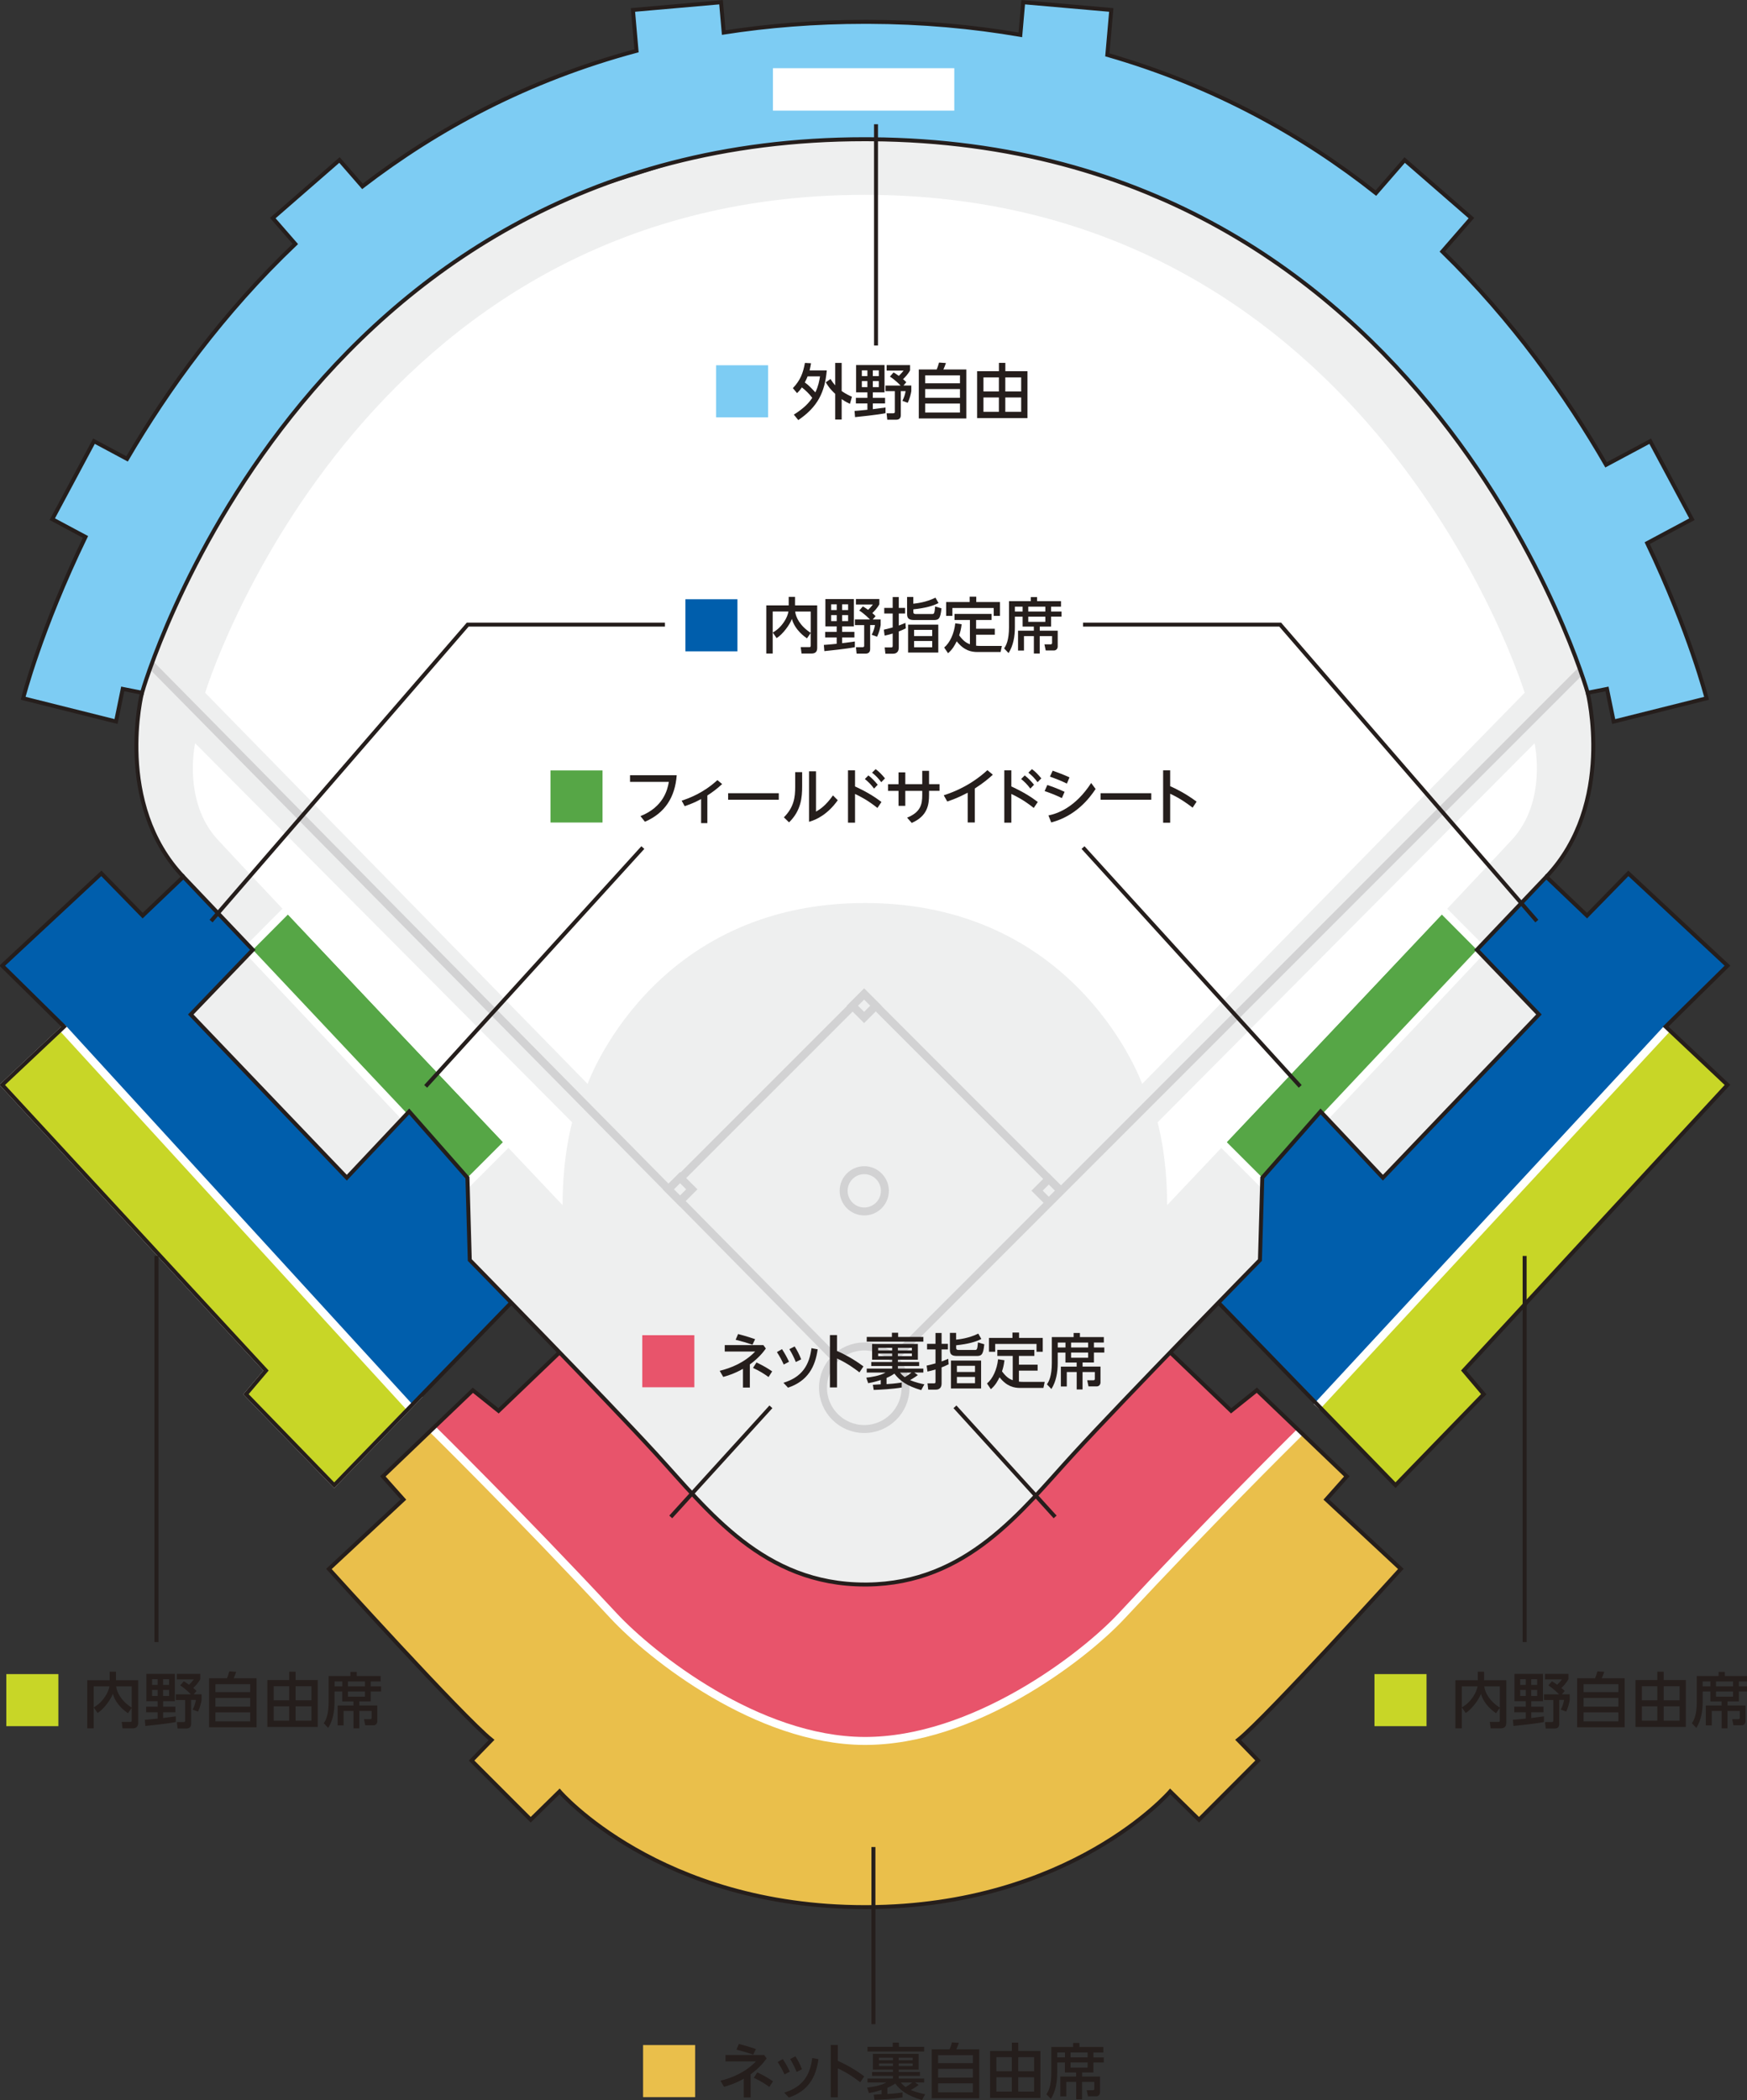
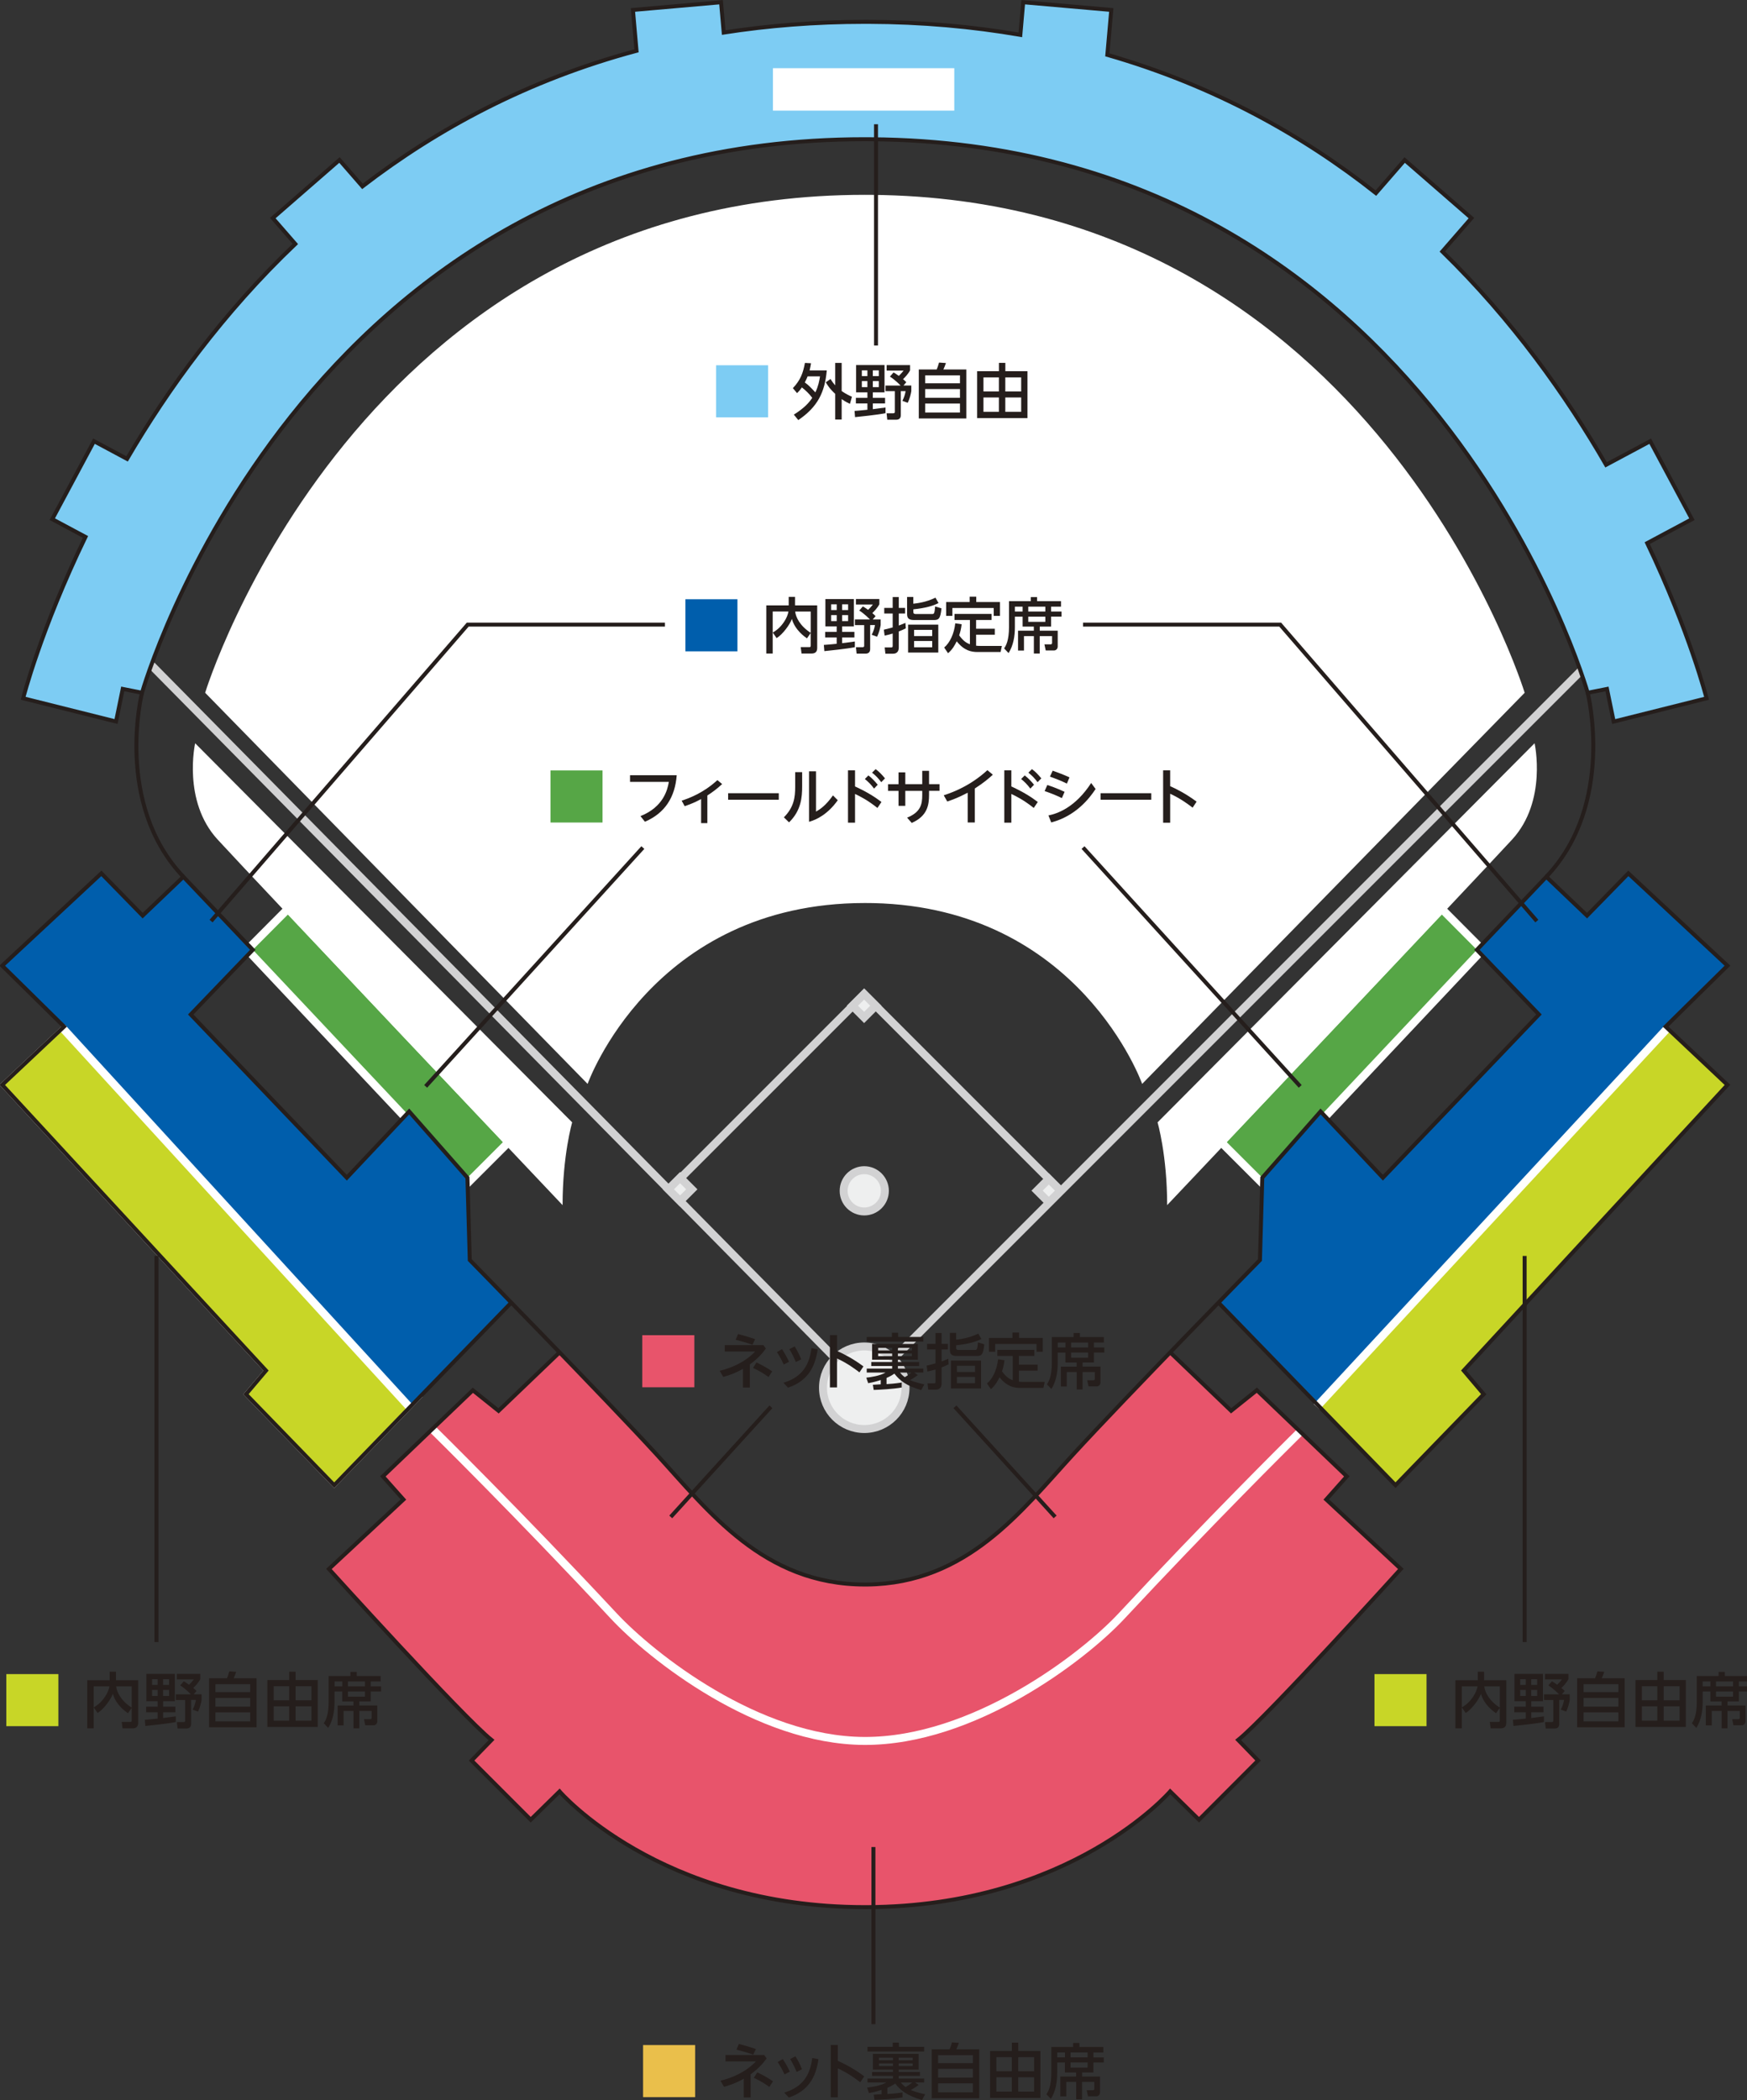
<svg xmlns="http://www.w3.org/2000/svg" version="1.1" id="レイヤー_4" x="0px" y="0px" viewBox="0 0 439 527.51" style="enable-background:new 0 0 439 527.51;" xml:space="preserve">
  <rect x="0" y="0" width="439" height="527.51" fill="#333333" stroke="none" />
  <style type="text/css">
	.st0{fill:#EEEFEF;}
	.st1{fill:#FFFFFF;}
	.st2{fill:none;stroke:#D2D2D3;stroke-width:2;stroke-miterlimit:10;}
	.st3{fill:#EEEFEF;stroke:#D2D2D3;stroke-width:2;stroke-miterlimit:10;}
	.st4{fill:#56A646;}
	.st5{fill:#7DCCF3;}
	.st6{fill:#BBDDF6;}
	.st7{fill:#005EAC;}
	.st8{fill:none;stroke:#C50018;stroke-miterlimit:10;}
	.st9{fill:#FFFFFF;stroke:#EEEFEF;stroke-miterlimit:10;}
	.st10{fill:#E8546B;}
	.st11{fill:#C8D627;}
	.st12{fill:#EABF4B;}
	.st13{fill:none;stroke:#FFFFFF;stroke-width:2;stroke-miterlimit:10;}
	.st14{fill:none;stroke:#251E1C;stroke-miterlimit:10;}
	.st15{fill:#251E1C;}
</style>
-   <polygon class="st0" points="398.97,174.02 395.51,164.02 389.67,150.29 377.43,127.42 364.36,108.21 351.8,93.18 341.49,82.78   334.02,76.16 327.82,71.18 320.04,65.53 309.55,58.89 300.37,53.89 289.65,48.94 278.64,44.75 265.25,40.77 254.31,38.24   245.39,36.89 230.91,34.98 217.33,34.98 207.37,35.21 193.12,36.39 173.29,39.83 146.96,48.13 129.7,56.3 110.67,68.32 98.48,77.99   86.83,88.99 77.76,98.93 67.19,112.4 56.25,129.04 49.4,141.33 42.9,154.91 38.76,165.03 36.99,169.94 35.02,177.47 34.27,185.09   34.58,193.53 36.4,203.06 38.62,209.09 43.65,217.42 63.53,238.59 47.93,254.83 87.15,295.82 102.81,279.19 117.45,295.82   118.05,316.51 148.13,347.51 153.88,353.52 162.88,363.06 169.23,370.05 180.09,381.49 191.75,390.68 197.82,393.91 204.84,396.41   215.19,397.98 219.43,397.98 225.34,397.38 234.56,394.87 242.46,390.95 253.94,382.08 264.16,371.46 275.04,359.58 316.61,316.51   317.2,295.82 331.84,279.19 347.51,295.82 386.72,254.83 371.12,238.59 389.36,219.38 392.01,216.08 395.3,210.64 398.4,202.53   399.6,197.13 400.25,188.56 400.25,183.32 " />
  <path class="st1" d="M219.46,226.85c51.88,1.18,67.55,45.42,67.55,45.42l96.12-98.25c0,0-37.9-123.93-164.04-125.07l-1.75-0.01  c-127.55,0-165.79,125.08-165.79,125.08l96.11,98.25c0,0,16.09-45.44,69.68-45.44L219.46,226.85z" />
  <g>
    <polyline class="st2" points="38.01,167.05 217.18,348.59 397.68,168.09  " />
    <polyline class="st2" points="167.8,299.13 217.18,249.76 266.55,299.13  " />
    <g>
      <path class="st3" d="M227.55,348.59c0,5.73-4.64,10.37-10.37,10.37c-5.73,0-10.37-4.64-10.37-10.37c0-5.73,4.64-10.37,10.37-10.37    C222.91,338.22,227.55,342.86,227.55,348.59z" />
      <path class="st3" d="M222.36,299.13c0,2.86-2.32,5.18-5.18,5.18c-2.86,0-5.18-2.32-5.18-5.18c0-2.87,2.32-5.19,5.18-5.19    C220.04,293.95,222.36,296.27,222.36,299.13z" />
      <rect x="215.1" y="250.62" transform="matrix(0.707 -0.707 0.707 0.707 -115.072 227.517)" class="st3" width="4.17" height="4.17" />
      <rect x="168.84" y="296.75" transform="matrix(0.707 -0.707 0.707 0.707 -161.224 208.317)" class="st3" width="4.17" height="4.17" />
      <rect x="261.52" y="297.05" transform="matrix(0.707 -0.707 0.707 0.707 -134.304 273.96)" class="st3" width="4.17" height="4.17" />
    </g>
  </g>
  <g>
    <path class="st4" d="M62.14,238.57l10.23-10.28l0.71,0.75c15.85,16.81,38.13,40.37,54.03,57.17l0.67,0.71l-10.36,10.35   L62.14,238.57z" />
    <path class="st1" d="M72.35,229.72c16.08,17.06,39.08,41.37,54.04,57.17l-8.94,8.93l-53.92-57.24L72.35,229.72 M72.39,226.85   l-1.46,1.46l-8.82,8.86l-1.37,1.37l1.33,1.41L116,297.2l1.41,1.5l1.46-1.46l8.94-8.93l1.38-1.38l-1.34-1.41   c-15.93-16.84-38.24-40.42-54.03-57.17L72.39,226.85L72.39,226.85z" />
  </g>
  <g>
    <path class="st4" d="M306.87,286.91l0.67-0.71c15.96-16.86,38.29-40.47,54.03-57.17l0.71-0.75l10.23,10.28l-55.29,58.69   L306.87,286.91z" />
    <path class="st1" d="M362.3,229.72l8.82,8.86l-53.92,57.24l-8.94-8.93C323.22,271.1,346.22,246.78,362.3,229.72 M362.26,226.85   l-1.42,1.5c-15.79,16.75-38.1,40.34-54.03,57.17l-1.34,1.41l1.38,1.38l8.94,8.93l1.46,1.46l1.41-1.5l53.92-57.24l1.33-1.41   l-1.37-1.37l-8.82-8.86L362.26,226.85L362.26,226.85z" />
  </g>
  <path class="st5" d="M413.93,136.43l11.23-6.01l-10.48-19.59l-11.09,5.93c-10.01-17.34-23.45-36.3-41.15-53.58l7.31-8.4L352.98,40.2  l-7.23,8.31c-18.54-14.65-40.84-27.05-67.49-34.73l0.99-11.28l-22.13-1.94l-0.72,8.2c-11.97-2.07-24.7-3.23-38.26-3.27l-0.81,0  c-12.51,0-24.31,0.96-35.47,2.69l-0.67-7.62L159.05,2.5l0.9,10.26c-27.2,7.29-49.93,19.51-68.87,34.06l-5.77-6.63L68.55,54.78  l5.66,6.5c-18.17,17.3-31.99,36.42-42.28,53.99l-8.31-4.45l-10.48,19.59l8.34,4.46c-11.31,23.39-15.66,40.53-15.66,40.53l23.34,5.84  l1.68-8.19l4.85,0.96c0,0,39.44-139.04,181.65-139.04l1.56,0.01C359.82,36,398.97,174.02,398.97,174.02l4.85-0.96l1.68,8.19  l23.34-5.84C428.84,175.41,424.69,159.03,413.93,136.43z" />
  <path class="st6" d="M117.45,295.82l-14.64-16.64l-15.67,16.64l-39.22-41l15.6-16.24l-17.45-18.35L35.85,230l-10.38-10.62  L0.56,242.57l15.54,15.31L0.56,272.51l66.28,71.76l-5.03,5.94l22.17,22.86l44.5-45.88c-6.13-6.3-10.43-10.69-10.43-10.69  L117.45,295.82z" />
  <path class="st7" d="M418.55,257.89l15.54-15.31l-24.91-23.19L398.8,230l-10.23-9.76l-17.45,18.35l15.6,16.24l-39.21,41  l-15.67-16.64l-14.64,16.64l-0.59,20.68c0,0-4.3,4.39-10.43,10.69l44.5,45.88l22.17-22.86l-5.03-5.94l66.28-71.76L418.55,257.89z" />
  <path class="st1" d="M293.29,302.72c0-12.57-2.41-20.79-2.41-20.79l94.74-95.23c0,0,3.25,14.5-5.63,24.17  C371.11,220.54,293.29,302.72,293.29,302.72z" />
  <path class="st1" d="M141.37,302.72c0-12.57,2.41-20.79,2.41-20.79L49.04,186.7c0,0-3.25,14.5,5.63,24.17  C63.54,220.54,141.37,302.72,141.37,302.72z" />
  <path class="st8" d="M35.68,174.02" />
  <path class="st8" d="M398.97,174.02" />
  <polygon class="st9" points="83.98,373.08 105.52,350.87 16.1,257.89 0.56,272.51 66.84,344.28 61.81,350.22 " />
  <path class="st10" d="M338.44,370.86l-22.61-21.64l-6.46,5.17l-15.23-14.6l-19.1,19.79l-10.88,11.88l-10.21,10.62l-11.48,8.87  l-7.91,3.92l-9.22,2.51l-5.91,0.6h-4.24l-10.35-1.57l-7.02-2.5l-6.07-3.23l-11.67-9.19l-10.85-11.44l-6.35-6.99l-9-9.54l-5.75-6.01  l-7.55-7.78l-15.29,14.66l-6.46-5.17l-22.61,21.64l5.17,5.81l-18.73,17.44c0,0,33.62,37.15,40.87,42.96l-5.02,5.17l14.86,14.86  l7.25-7.11c0,0,25.03,29.07,76.72,29.07h0.51c51.34-0.19,76.21-29.07,76.21-29.07l7.25,7.11l14.86-14.86l-5.02-5.17  c7.25-5.81,40.88-42.96,40.88-42.96l-18.74-17.44L338.44,370.86z" />
  <path class="st7" d="M117.45,295.82l-14.64-16.64l-15.67,16.64l-39.22-41l15.6-16.24l-17.45-18.35L35.85,230l-10.38-10.62  L0.56,242.57l15.54,15.31L0.56,272.51l66.28,71.76l-5.03,5.94l22.17,22.86l44.5-45.88c-6.13-6.3-10.43-10.69-10.43-10.69  L117.45,295.82z" />
  <polygon class="st11" points="83.98,373.08 103.32,353.14 16.1,257.89 0.56,272.51 66.84,344.28 61.81,350.22 " />
  <polygon class="st11" points="350.67,373.08 331.34,353.14 418.55,257.89 434.1,272.51 367.82,344.28 372.84,350.22 " />
-   <path class="st12" d="M352.01,394.12l-18.74-17.44l5.17-5.81l-11.72-11.22c-3.82,3.77-23.13,22.94-44.91,46.3  c-9.61,10.31-37.22,31.48-64.64,31.37c-26.85-0.11-53.52-21.28-62.93-31.37c-24.34-26.1-45.61-46.98-45.61-46.98l0,0l-12.44,11.9  l5.17,5.81l-18.73,17.44c0,0,33.62,37.15,40.87,42.96l-5.02,5.17l14.86,14.86l7.25-7.11c0,0,25.03,29.07,76.72,29.07h0.51  c51.34-0.19,76.21-29.07,76.21-29.07l7.25,7.11l14.86-14.86l-5.02-5.17C318.39,431.26,352.01,394.12,352.01,394.12z" />
  <line class="st13" x1="102.84" y1="353.38" x2="15.62" y2="258.12" />
  <line class="st13" x1="330.86" y1="353.38" x2="418.99" y2="258.3" />
  <path class="st13" d="M326.73,359.64c-3.82,3.77-23.13,22.94-44.91,46.3c-9.61,10.31-37.22,31.48-64.64,31.37  c-26.85-0.11-53.52-21.28-62.93-31.37c-24.34-26.1-45.61-46.98-45.61-46.98" />
  <path class="st14" d="M294.05,339.7l15.32,14.68l6.46-5.17l22.61,21.64l-5.17,5.81l18.74,17.44c0,0-33.62,37.15-40.88,42.96  l5.02,5.17L301.3,457.1l-7.25-7.11c0,0-24.87,28.88-76.21,29.07h-0.51c-51.69,0-76.72-29.07-76.72-29.07l-7.25,7.11l-14.86-14.86  l5.02-5.17c-7.25-5.81-40.87-42.96-40.87-42.96l18.73-17.44l-5.17-5.81l22.61-21.64l6.46,5.17l15.32-14.68" />
  <path class="st14" d="M128.48,327.2l-44.5,45.88l-22.17-22.86l5.03-5.94L0.56,272.51l15.54-14.63L0.56,242.57l24.91-23.19L35.85,230  l10.23-9.76l17.45,18.35l-15.6,16.24l39.22,41l15.67-16.64l14.64,16.64l0.59,20.68c0,0,33.87,34.57,46.94,48.83  c13.07,14.26,26.84,32.68,52.34,32.68l0.54,0c25.15-0.26,38.82-18.52,51.8-32.68c13.07-14.26,46.94-48.83,46.94-48.83l0.59-20.68  l14.64-16.64l15.67,16.64l39.21-41l-15.6-16.24l17.45-18.35L398.8,230l10.38-10.62l24.91,23.19l-15.54,15.31l15.54,14.63  l-66.28,71.76l5.03,5.94l-22.17,22.86l-44.5-45.88" />
  <path class="st14" d="M35.68,174.02c0,0-7.05,27.87,10.4,46.22" />
  <path class="st14" d="M398.97,174.02c0,0,7.04,27.87-10.4,46.22" />
  <path class="st14" d="M413.93,136.43l11.23-6.01l-10.48-19.59l-11.09,5.93c-10.01-17.34-23.45-36.3-41.15-53.58l7.31-8.4  L352.98,40.2l-7.23,8.31c-18.54-14.65-40.84-27.05-67.49-34.73l0.99-11.28l-22.13-1.94l-0.72,8.2c-11.97-2.07-24.7-3.23-38.26-3.27  l-0.81,0c-12.51,0-24.31,0.96-35.47,2.69l-0.67-7.62L159.05,2.5l0.9,10.26c-27.2,7.29-49.93,19.51-68.87,34.06l-5.77-6.63  L68.55,54.78l5.66,6.5c-18.17,17.3-31.99,36.42-42.28,53.99l-8.31-4.45l-10.48,19.59l8.34,4.46  c-11.31,23.39-15.66,40.53-15.66,40.53l23.34,5.84l1.68-8.19l4.85,0.96c0,0,39.44-139.04,181.65-139.04l1.56,0.01  C359.82,36,398.97,174.02,398.97,174.02l4.85-0.96l1.68,8.19l23.34-5.84C428.84,175.41,424.69,159.03,413.93,136.43z" />
  <rect x="194.23" y="17.13" class="st1" width="45.57" height="10.66" />
  <g>
    <path class="st7" d="M185.31,150.53v13.08h-13.08v-13.08H185.31z" />
    <path class="st15" d="M194.19,158.9c0.7-0.44,1.79-1.11,2.85-2.72c0.59-0.88,0.96-1.81,1.09-2.58h-3.96v10.56h-1.61v-12.09h5.63   v-2.14h1.59v2.14h5.57v10.74c0,1.18-0.83,1.35-1.4,1.35h-2.53l-0.21-1.61h2.12c0.18,0,0.39,0,0.39-0.32v-3.23l-0.94,1.35   c-0.53-0.36-3.02-2.08-3.79-4.88c-0.47,1.35-2.26,3.85-3.84,4.82L194.19,158.9z M203.73,153.61h-3.91c0.14,1.44,1.2,3.61,3.91,5.36   V153.61z" />
    <path class="st15" d="M207.02,162c0.55-0.03,1.14-0.08,3.23-0.29v-1.59h-2.9v-1.4h2.9v-1.38h-2.84v-6.86h7.15v6.86h-2.94v1.38h3.08   v1.4h-3.08v1.44c0.35-0.05,3.06-0.41,3.19-0.42v1.43c-2,0.42-6.9,0.91-7.66,0.99L207.02,162z M208.86,151.8v1.44h1.4v-1.44H208.86z    M208.86,154.5v1.52h1.4v-1.52H208.86z M211.62,151.8v1.44h1.5v-1.44H211.62z M211.62,154.5v1.52h1.5v-1.52H211.62z M216.82,152.33   c0.29,0.15,0.41,0.21,1.32,0.86c0.73-0.71,1.03-1.11,1.2-1.34h-4.26v-1.38h5.89v1.32c-0.53,1.02-1.44,1.9-1.77,2.21   c0.49,0.42,0.62,0.56,0.82,0.77l-0.71,0.83h1.99v1.41c-0.12,0.76-0.42,1.96-0.9,2.93l-1.35-0.49c0.41-0.79,0.67-1.56,0.82-2.44   h-1.21v6.04c0,0.86-0.53,1.14-1.17,1.14h-2.23l-0.17-1.62h1.61c0.15,0,0.46,0,0.46-0.32v-5.23h-2.34v-1.41h3.79   c-0.15-0.17-1.5-1.53-2.69-2.24L216.82,152.33z" />
    <path class="st15" d="M227.62,157.84c-0.68,0.33-1.06,0.5-1.77,0.77v4.02c0,1.58-1.17,1.58-1.52,1.58h-1.84l-0.18-1.58h1.55   c0.29,0,0.46-0.02,0.46-0.35v-3.14c-0.97,0.29-1.35,0.38-2.02,0.52l-0.21-1.49c0.67-0.15,1.03-0.23,2.23-0.56v-3.5h-2.12v-1.41   h2.12v-2.73h1.53v2.73h1.59v1.41h-1.59v3.02c0.76-0.29,1.11-0.42,1.67-0.67L227.62,157.84z M235.84,151.48   c-1.41,0.73-3.32,1.27-6.33,1.58v0.65c0,0.49,0.3,0.53,0.7,0.53h3.96c0.52,0,0.67,0,0.82-1.9l1.59,0.47   c-0.27,2.76-0.76,2.94-1.99,2.94h-4.84c-1.33,0-1.81-0.39-1.81-1.52v-4.28h1.56v1.7c0.77-0.08,3.16-0.33,5.57-1.52L235.84,151.48z    M235.78,163.92h-7.59v-7.02h7.59V163.92z M234.25,158.22h-4.55v1.55h4.55V158.22z M234.25,161.01h-4.55v1.58h4.55V161.01z" />
    <path class="st15" d="M243.71,155.73h-3.85v-1.52h9.3v1.52h-3.88v2.2h4.7v1.5h-4.7v2.76c0.44,0.06,0.74,0.06,1.02,0.06h5.46   l-0.32,1.53h-5.81c-1.58,0-3.38-0.36-5.22-2.69c-0.46,0.93-1.05,2.05-2.18,2.99l-0.97-1.43c1.44-1.18,2.53-3.55,2.78-6.08   l1.61,0.24c-0.15,1.27-0.36,1.99-0.62,2.79c0.99,1.34,1.76,1.9,2.7,2.23V155.73z M245.32,149.88v1.35h5.95v3.47h-1.56v-1.97h-10.39   v1.97h-1.56v-3.47h5.9v-1.35H245.32z" />
    <path class="st15" d="M264.35,159.78h-3.08v4.38h-1.47v-4.38h-2.49v3.63h-1.49v-4.98h3.97v-1.03h-2.82v-2.5h-1.94v2.61   c0,2.35-0.39,4.63-1.59,6.54l-1.12-1.18c0.49-0.68,1.23-2.05,1.23-5.36V151h5.48v-1.02h1.58V151h6.01v1.38h-2.49v1.24h2.61v1.27   h-2.61v2.5h-2.85v1.03h4.51v3.97c0,0.61-0.44,1-0.92,1h-2.09l-0.33-1.53h1.56c0.18,0,0.36-0.09,0.36-0.33V159.78z M255.03,152.38   v1.24h1.94v-1.24H255.03z M258.39,152.38v1.24h4.29v-1.24H258.39z M258.39,154.9v1.3h4.29v-1.3H258.39z" />
  </g>
  <g>
    <path class="st4" d="M151.41,193.53v13.08h-13.08v-13.08H151.41z" />
    <path class="st15" d="M170.05,194.73c-0.41,5.46-2.91,9.51-7.99,11.68l-1.12-1.41c5.76-2.28,6.81-6.63,7.13-8.6h-9.75v-1.67H170.05   z" />
    <path class="st15" d="M177.76,206.76h-1.58v-6.04c-1.79,0.99-3.41,1.53-4.13,1.78l-0.76-1.38c1.91-0.62,5.48-1.94,8.98-5.16   l1.2,0.99c-1.38,1.27-2.47,2.06-3.72,2.87V206.76z" />
    <path class="st15" d="M195.7,199.25v1.64h-12.73v-1.64H195.7z" />
    <path class="st15" d="M201.57,193.97v3.56c0,2.65-0.21,6.04-3.29,9.04l-1.3-1.26c2.53-2.55,2.84-5.02,2.84-7.65v-3.7H201.57z    M205.05,193.75v10.12c1-0.56,2.47-1.52,4.26-4.07l1.21,1.21c-2.49,3.5-5.31,4.9-7.22,5.42v-12.68H205.05z" />
    <path class="st15" d="M220.49,202.95c-2.56-2.02-4.26-2.85-5.63-3.52v7.22h-1.77V193.5h1.77v4.05c3.17,1.46,5.05,2.7,6.64,3.9   L220.49,202.95z M218.22,194.78c0.86,0.65,1.62,1.46,2.34,2.34l-0.92,0.97c-0.74-0.99-1.35-1.62-2.31-2.41L218.22,194.78z    M220.04,193.2c0.88,0.65,1.5,1.3,2.35,2.32l-0.94,0.96c-0.82-1.08-1.29-1.55-2.31-2.4L220.04,193.2z" />
    <path class="st15" d="M225.79,194.02h1.7v2.96h4.26v-3.35h1.71v3.35h2.64v1.67h-2.64v0.99c0,2.53-0.39,5.34-4.35,7.07l-1.17-1.32   c3.4-1.37,3.81-3.34,3.81-5.67v-1.06h-4.26v3.76h-1.7v-3.76h-2.64v-1.67h2.64V194.02z" />
    <path class="st15" d="M244.94,206.6h-1.77v-7.48c-2.38,1.27-4.14,1.88-5.14,2.21l-0.88-1.56c6.1-1.96,9.59-5.07,10.97-6.31   l1.37,1.14c-1.17,1.06-2.31,2.03-4.54,3.47V206.6z" />
    <path class="st15" d="M259.77,202.95c-2.56-2.02-4.26-2.85-5.63-3.52v7.22h-1.77V193.5h1.77v4.05c3.17,1.46,5.05,2.7,6.64,3.9   L259.77,202.95z M257.5,194.78c0.86,0.65,1.62,1.46,2.34,2.34l-0.93,0.97c-0.74-0.99-1.35-1.62-2.31-2.41L257.5,194.78z    M259.32,193.2c0.88,0.65,1.5,1.3,2.35,2.32l-0.94,0.96c-0.82-1.08-1.29-1.55-2.31-2.4L259.32,193.2z" />
    <path class="st15" d="M266.84,200.47c-1.9-0.91-3.4-1.44-4.34-1.76l0.68-1.52c0.71,0.23,2.25,0.74,4.34,1.71L266.84,200.47z    M275.31,198.19c-1.56,2.38-5.02,6.81-11.15,8.4l-0.7-1.76c2.26-0.44,6.77-2.02,10.74-8.15L275.31,198.19z M268.1,196.83   c-1.53-0.73-2.56-1.14-4.26-1.74l0.68-1.5c1.64,0.58,2.67,0.97,4.23,1.68L268.1,196.83z" />
    <path class="st15" d="M289.3,199.25v1.64h-12.73v-1.64H289.3z" />
    <path class="st15" d="M299.69,202.88c-1.08-0.83-2.93-2.23-5.64-3.5v7.28h-1.77V193.5h1.77v3.99c1.34,0.58,3.87,1.81,6.64,3.88   L299.69,202.88z" />
  </g>
  <g>
    <path class="st10" d="M174.48,335.39v13.08H161.4v-13.08H174.48z" />
    <path class="st15" d="M188.43,348.54h-1.73v-4.7c-2.2,1.26-4.16,1.81-4.96,2.03l-0.89-1.53c2.72-0.67,6.19-2,8.92-4.85h-7.65v-1.61   h9.71l0.62,0.86c-0.77,1.08-1.99,2.53-4.02,3.99V348.54z M189.09,337.78c-1.56-0.53-2.49-0.8-4.23-1.24l0.61-1.44   c0.7,0.18,2.41,0.64,4.28,1.29L189.09,337.78z M193.13,345.9c-1.06-0.76-2.21-1.52-3.91-2.29l0.88-1.37   c1.76,0.83,2.81,1.47,3.94,2.24L193.13,345.9z" />
    <path class="st15" d="M196.51,338.89c0.83,1.27,1.3,2.2,1.76,3.17l-1.33,0.7c-0.5-1.11-0.96-1.96-1.71-3.13L196.51,338.89z    M205.47,338.94c-0.61,4.34-2.43,7.95-7.45,9.63l-1.15-1.23c4.76-1.44,6.51-4.52,7.04-8.69L205.47,338.94z M199.68,338.21   c0.64,1,1.14,1.96,1.65,3.25l-1.35,0.67c-0.5-1.23-0.9-2.03-1.62-3.23L199.68,338.21z" />
    <path class="st15" d="M215.97,344.73c-1.08-0.83-2.93-2.23-5.64-3.5v7.28h-1.78v-13.15h1.78v3.99c1.33,0.58,3.87,1.81,6.64,3.88   L215.97,344.73z" />
    <path class="st15" d="M221.32,347.73v-1.08c-1.62,0.52-2.55,0.68-3.16,0.79l-0.47-1.38c1.15-0.14,3.34-0.42,4.84-1.29h-4.73v-0.99   h6.39v-0.65h-5.25v-1h5.25v-0.58h-5.04v-3.96h11.5v3.96h-5.02v0.58h5.34v1h-5.34v0.65h6.4v0.99h-2.29l0.91,0.64   c-0.89,0.68-1.84,1.18-1.97,1.26c1.4,0.61,3.05,0.96,3.6,1.06l-0.79,1.46c-3.69-1.09-5.34-2.34-6.74-4.14   c-0.47,0.32-0.85,0.58-1.97,1.08v1.55c1.02-0.06,1.84-0.11,3.81-0.39v1.24c-2.08,0.38-5.69,0.58-7.04,0.61l-0.21-1.29   L221.32,347.73z M217.8,335.83h6.33v-1.05h1.56v1.05h6.34v1.18H217.8V335.83z M220.67,339.21h3.52v-0.64h-3.52V339.21z    M220.67,340.65h3.52V340h-3.52V340.65z M225.63,339.21h3.52v-0.64h-3.52V339.21z M225.63,340.65h3.52V340h-3.52V340.65z    M226.16,344.78c0.27,0.33,0.58,0.71,1.21,1.15c0.53-0.3,1.27-0.8,1.68-1.15H226.16z" />
    <path class="st15" d="M238.38,342.7c-0.68,0.33-1.06,0.5-1.77,0.77v4.02c0,1.58-1.17,1.58-1.52,1.58h-1.84l-0.18-1.58h1.55   c0.29,0,0.46-0.01,0.46-0.35V344c-0.97,0.29-1.35,0.38-2.02,0.52l-0.21-1.49c0.67-0.15,1.03-0.23,2.23-0.56v-3.5h-2.12v-1.41h2.12   v-2.73h1.53v2.73h1.59v1.41h-1.59v3.02c0.76-0.29,1.11-0.42,1.67-0.67L238.38,342.7z M246.6,336.34c-1.41,0.73-3.32,1.27-6.33,1.58   v0.65c0,0.49,0.3,0.53,0.7,0.53h3.96c0.52,0,0.67,0,0.82-1.9l1.59,0.47c-0.27,2.76-0.76,2.94-1.99,2.94h-4.84   c-1.34,0-1.81-0.39-1.81-1.52v-4.28h1.56v1.7c0.77-0.08,3.16-0.33,5.57-1.52L246.6,336.34z M246.54,348.78h-7.58v-7.02h7.58V348.78   z M245.01,343.08h-4.55v1.55h4.55V343.08z M245.01,345.87h-4.55v1.58h4.55V345.87z" />
    <path class="st15" d="M254.47,340.59h-3.85v-1.52h9.3v1.52h-3.88v2.2h4.7v1.5h-4.7v2.76c0.44,0.06,0.74,0.06,1.02,0.06h5.46   l-0.32,1.53h-5.81c-1.58,0-3.38-0.36-5.22-2.68c-0.46,0.93-1.05,2.05-2.18,2.99l-0.97-1.43c1.44-1.18,2.53-3.55,2.78-6.08   l1.61,0.24c-0.15,1.27-0.36,1.99-0.62,2.79c0.99,1.34,1.76,1.9,2.7,2.23V340.59z M256.08,334.73v1.35h5.95v3.47h-1.56v-1.97h-10.39   v1.97h-1.56v-3.47h5.9v-1.35H256.08z" />
    <path class="st15" d="M275.11,344.64h-3.08v4.38h-1.47v-4.38h-2.49v3.63h-1.49v-4.98h3.97v-1.03h-2.82v-2.5h-1.94v2.61   c0,2.35-0.39,4.63-1.59,6.54l-1.12-1.18c0.48-0.68,1.23-2.05,1.23-5.36v-6.51h5.48v-1.02h1.58v1.02h6.01v1.38h-2.49v1.24h2.61v1.27   h-2.61v2.5h-2.85v1.03h4.5v3.97c0,0.61-0.44,1-0.92,1h-2.09l-0.33-1.53h1.56c0.18,0,0.36-0.09,0.36-0.33V344.64z M265.8,337.24   v1.24h1.94v-1.24H265.8z M269.15,337.24v1.24h4.29v-1.24H269.15z M269.15,339.75v1.3h4.29v-1.3H269.15z" />
  </g>
  <g>
    <path class="st5" d="M193.02,91.75v13.08h-13.08V91.75H193.02z" />
    <path class="st15" d="M199.24,97.5c1.91-2.02,2.56-3.79,3.03-6.34l1.53,0.08c-0.08,0.53-0.17,1.03-0.36,1.81h4.32   c-0.5,5.51-2.28,9.15-7.16,12.47l-1.12-1.37c2.64-1.65,3.84-3.02,4.63-4.22c-0.82-1.08-1.61-1.82-2.61-2.62   c-0.49,0.73-0.86,1.11-1.21,1.44L199.24,97.5z M202.94,94.54c-0.12,0.32-0.35,0.86-0.7,1.53c0.97,0.71,1.15,0.91,2.65,2.49   c0.74-1.53,1-2.91,1.17-4.02H202.94z M208.7,95.2c0.26,0.42,0.55,0.9,1.18,1.59v-5.63h1.62v7.07c1.06,0.74,1.93,1.14,2.58,1.43   l-0.5,1.79c-0.53-0.26-1.17-0.56-2.08-1.2v5.13h-1.62v-6.45c-1.46-1.33-2.02-2.32-2.37-2.9L208.7,95.2z" />
    <path class="st15" d="M214.74,103.22c0.55-0.03,1.14-0.08,3.23-0.29v-1.59h-2.9v-1.4h2.9v-1.38h-2.84v-6.86h7.14v6.86h-2.94v1.38   h3.08v1.4h-3.08v1.44c0.35-0.05,3.06-0.41,3.19-0.42v1.43c-2,0.42-6.9,0.91-7.66,0.99L214.74,103.22z M216.57,93.03v1.44h1.4v-1.44   H216.57z M216.57,95.73v1.52h1.4v-1.52H216.57z M219.33,93.03v1.44h1.5v-1.44H219.33z M219.33,95.73v1.52h1.5v-1.52H219.33z    M224.54,93.56c0.29,0.15,0.41,0.21,1.32,0.86c0.73-0.71,1.03-1.11,1.2-1.33h-4.26v-1.38h5.89v1.32c-0.53,1.02-1.44,1.9-1.77,2.21   c0.49,0.42,0.62,0.56,0.82,0.77l-0.71,0.83H229v1.41c-0.12,0.76-0.42,1.96-0.9,2.93l-1.35-0.49c0.41-0.79,0.67-1.56,0.82-2.44   h-1.21v6.04c0,0.86-0.53,1.14-1.17,1.14h-2.23l-0.17-1.62h1.61c0.15,0,0.46,0,0.46-0.32v-5.23h-2.34v-1.41h3.79   c-0.15-0.17-1.5-1.53-2.69-2.25L224.54,93.56z" />
    <path class="st15" d="M235.38,92.81c0.21-0.5,0.35-0.88,0.59-1.74l1.73,0.12c-0.14,0.42-0.46,1.29-0.64,1.62h5.76v12.3h-11.94   v-12.3H235.38z M241.23,94.28h-8.75v2h8.75V94.28z M241.23,97.73h-8.75v2.2h8.75V97.73z M241.23,101.37h-8.75v2.26h8.75V101.37z" />
    <path class="st15" d="M258.19,93.24v11.79h-12.65V93.24h5.48v-2.09h1.61v2.09H258.19z M251.01,94.8h-3.88v3.53h3.88V94.8z    M251.01,99.84h-3.88v3.61h3.88V99.84z M256.61,94.8h-3.99v3.53h3.99V94.8z M256.61,99.84h-3.99v3.61h3.99V99.84z" />
  </g>
  <g>
    <path class="st11" d="M358.47,420.52v13.08h-13.08v-13.08H358.47z" />
    <path class="st15" d="M367.35,428.89c0.7-0.44,1.79-1.11,2.85-2.72c0.59-0.88,0.96-1.81,1.09-2.58h-3.96v10.56h-1.61v-12.09h5.63   v-2.14h1.59v2.14h5.57v10.74c0,1.18-0.83,1.35-1.4,1.35h-2.53l-0.21-1.61h2.12c0.18,0,0.39,0,0.39-0.32V429l-0.94,1.35   c-0.53-0.36-3.02-2.08-3.79-4.88c-0.47,1.35-2.26,3.85-3.84,4.82L367.35,428.89z M376.89,423.6h-3.91c0.14,1.44,1.2,3.61,3.91,5.35   V423.6z" />
    <path class="st15" d="M380.18,431.99c0.55-0.03,1.14-0.08,3.23-0.29v-1.59h-2.9v-1.4h2.9v-1.38h-2.84v-6.86h7.15v6.86h-2.94v1.38   h3.08v1.4h-3.08v1.44c0.35-0.05,3.06-0.41,3.19-0.42v1.43c-2,0.42-6.9,0.91-7.66,0.99L380.18,431.99z M382.01,421.8v1.44h1.4v-1.44   H382.01z M382.01,424.5v1.52h1.4v-1.52H382.01z M384.77,421.8v1.44h1.5v-1.44H384.77z M384.77,424.5v1.52h1.5v-1.52H384.77z    M389.98,422.33c0.29,0.15,0.41,0.21,1.32,0.86c0.73-0.71,1.03-1.11,1.2-1.34h-4.26v-1.38h5.89v1.32c-0.53,1.02-1.44,1.9-1.77,2.21   c0.49,0.42,0.62,0.56,0.82,0.77l-0.71,0.83h1.99v1.41c-0.12,0.76-0.42,1.96-0.9,2.93l-1.35-0.49c0.41-0.79,0.67-1.56,0.82-2.44   h-1.21v6.04c0,0.86-0.53,1.14-1.17,1.14h-2.23l-0.17-1.62h1.61c0.15,0,0.46,0,0.46-0.32v-5.23h-2.34v-1.41h3.79   c-0.15-0.17-1.5-1.53-2.69-2.25L389.98,422.33z" />
    <path class="st15" d="M400.82,421.58c0.21-0.5,0.35-0.88,0.59-1.75l1.73,0.12c-0.14,0.42-0.46,1.29-0.64,1.62h5.76v12.3h-11.94   v-12.3H400.82z M406.68,423.05h-8.75v2h8.75V423.05z M406.68,426.5h-8.75v2.2h8.75V426.5z M406.68,430.14h-8.75v2.26h8.75V430.14z" />
    <path class="st15" d="M423.63,422.01v11.79h-12.65v-11.79h5.48v-2.09h1.61v2.09H423.63z M416.46,423.57h-3.88v3.53h3.88V423.57z    M416.46,428.61h-3.88v3.61h3.88V428.61z M422.06,423.57h-3.99v3.53h3.99V423.57z M422.06,428.61h-3.99v3.61h3.99V428.61z" />
    <path class="st15" d="M437.18,429.77h-3.08v4.38h-1.47v-4.38h-2.49v3.63h-1.49v-4.98h3.97v-1.03h-2.82v-2.5h-1.94v2.61   c0,2.35-0.39,4.63-1.59,6.54l-1.12-1.18c0.49-0.68,1.23-2.05,1.23-5.36v-6.51h5.48v-1.02h1.58v1.02h6.01v1.38h-2.49v1.24h2.61v1.27   h-2.61v2.5h-2.85v1.03h4.51v3.97c0,0.61-0.44,1-0.93,1h-2.09l-0.33-1.53h1.56c0.18,0,0.36-0.09,0.36-0.33V429.77z M427.86,422.37   v1.24h1.94v-1.24H427.86z M431.21,422.37v1.24h4.29v-1.24H431.21z M431.21,424.89v1.3h4.29v-1.3H431.21z" />
  </g>
  <g>
    <path class="st12" d="M174.68,513.7v13.08H161.6V513.7H174.68z" />
    <path class="st15" d="M188.63,526.86h-1.73v-4.7c-2.2,1.26-4.16,1.81-4.96,2.03l-0.9-1.53c2.72-0.67,6.19-2,8.92-4.85h-7.65v-1.61   h9.71l0.62,0.86c-0.77,1.08-1.99,2.53-4.02,3.99V526.86z M189.29,516.1c-1.56-0.53-2.49-0.8-4.23-1.24l0.61-1.44   c0.7,0.18,2.41,0.64,4.28,1.29L189.29,516.1z M193.33,524.22c-1.06-0.76-2.21-1.52-3.91-2.29l0.88-1.37   c1.76,0.83,2.81,1.47,3.94,2.25L193.33,524.22z" />
    <path class="st15" d="M196.71,517.21c0.83,1.27,1.3,2.2,1.76,3.17l-1.34,0.7c-0.5-1.11-0.96-1.96-1.71-3.12L196.71,517.21z    M205.67,517.25c-0.61,4.34-2.43,7.95-7.45,9.63l-1.15-1.23c4.76-1.44,6.51-4.52,7.04-8.69L205.67,517.25z M199.88,516.53   c0.64,1,1.14,1.96,1.65,3.25l-1.35,0.67c-0.5-1.23-0.9-2.03-1.62-3.23L199.88,516.53z" />
    <path class="st15" d="M216.17,523.05c-1.08-0.83-2.93-2.23-5.64-3.5v7.28h-1.78v-13.15h1.78v3.99c1.33,0.58,3.87,1.81,6.64,3.88   L216.17,523.05z" />
    <path class="st15" d="M221.52,526.05v-1.08c-1.62,0.52-2.55,0.68-3.16,0.79l-0.47-1.38c1.15-0.14,3.34-0.42,4.84-1.29H218v-0.99   h6.39v-0.65h-5.25v-1h5.25v-0.58h-5.04v-3.96h11.5v3.96h-5.02v0.58h5.34v1h-5.34v0.65h6.4v0.99h-2.29l0.91,0.64   c-0.9,0.68-1.84,1.18-1.97,1.26c1.4,0.61,3.05,0.96,3.6,1.06l-0.79,1.46c-3.69-1.09-5.34-2.34-6.74-4.14   c-0.47,0.32-0.85,0.58-1.97,1.08v1.55c1.02-0.06,1.84-0.11,3.81-0.39v1.24c-2.08,0.38-5.69,0.58-7.04,0.61l-0.21-1.29   L221.52,526.05z M218,514.14h6.33v-1.05h1.56v1.05h6.34v1.18H218V514.14z M220.87,517.53h3.52v-0.64h-3.52V517.53z M220.87,518.97   h3.52v-0.65h-3.52V518.97z M225.83,517.53h3.52v-0.64h-3.52V517.53z M225.83,518.97h3.52v-0.65h-3.52V518.97z M226.36,523.1   c0.27,0.33,0.58,0.71,1.21,1.15c0.53-0.3,1.27-0.8,1.68-1.15H226.36z" />
    <path class="st15" d="M238.63,514.77c0.21-0.5,0.35-0.88,0.59-1.74l1.73,0.12c-0.14,0.42-0.46,1.29-0.64,1.62h5.76v12.3h-11.94   v-12.3H238.63z M244.48,516.24h-8.75v2h8.75V516.24z M244.48,519.68h-8.75v2.2h8.75V519.68z M244.48,523.32h-8.75v2.26h8.75V523.32   z" />
    <path class="st15" d="M261.44,515.19v11.79h-12.65v-11.79h5.48v-2.09h1.61v2.09H261.44z M254.26,516.75h-3.88v3.53h3.88V516.75z    M254.26,521.79h-3.88v3.61h3.88V521.79z M259.86,516.75h-3.99v3.53h3.99V516.75z M259.86,521.79h-3.99v3.61h3.99V521.79z" />
    <path class="st15" d="M274.98,522.96h-3.08v4.38h-1.47v-4.38h-2.49v3.63h-1.49v-4.98h3.97v-1.03h-2.82v-2.5h-1.94v2.61   c0,2.35-0.39,4.63-1.59,6.54l-1.12-1.18c0.49-0.68,1.23-2.05,1.23-5.35v-6.51h5.48v-1.02h1.58v1.02h6.01v1.38h-2.49v1.24h2.61v1.27   h-2.61v2.5h-2.85v1.03h4.51v3.97c0,0.61-0.44,1-0.93,1h-2.09l-0.33-1.53h1.56c0.18,0,0.36-0.09,0.36-0.33V522.96z M265.67,515.56   v1.24h1.94v-1.24H265.67z M269.02,515.56v1.24h4.29v-1.24H269.02z M269.02,518.07v1.3h4.29v-1.3H269.02z" />
  </g>
  <line class="st14" x1="106.96" y1="272.89" x2="161.54" y2="212.9" />
  <line class="st14" x1="168.55" y1="381.04" x2="193.72" y2="353.38" />
  <line class="st14" x1="326.73" y1="272.89" x2="272.15" y2="212.9" />
  <line class="st14" x1="265.14" y1="381.04" x2="239.97" y2="353.38" />
  <line class="st14" x1="220.13" y1="86.79" x2="220.13" y2="31.21" />
  <line class="st14" x1="219.48" y1="508.45" x2="219.48" y2="463.96" />
  <polyline class="st14" points="272.15,156.9 321.7,156.9 386.19,231.37 " />
  <polyline class="st14" points="167.09,156.9 117.53,156.9 53.04,231.37 " />
  <line class="st14" x1="383.12" y1="412.47" x2="383.12" y2="315.48" />
  <g>
    <path class="st11" d="M14.67,420.52v13.08H1.59v-13.08H14.67z" />
    <path class="st15" d="M23.56,428.89c0.7-0.44,1.79-1.11,2.85-2.72c0.59-0.88,0.96-1.81,1.09-2.58h-3.96v10.56h-1.61v-12.09h5.63   v-2.14h1.59v2.14h5.57v10.74c0,1.18-0.83,1.35-1.4,1.35h-2.53l-0.21-1.61h2.12c0.18,0,0.39,0,0.39-0.32V429l-0.94,1.35   c-0.53-0.36-3.02-2.08-3.79-4.88c-0.47,1.35-2.26,3.85-3.84,4.82L23.56,428.89z M33.1,423.6h-3.91c0.14,1.44,1.2,3.61,3.91,5.35   V423.6z" />
    <path class="st15" d="M36.39,431.99c0.55-0.03,1.14-0.08,3.23-0.29v-1.59h-2.9v-1.4h2.9v-1.38h-2.84v-6.86h7.15v6.86h-2.94v1.38   h3.08v1.4h-3.08v1.44c0.35-0.05,3.06-0.41,3.19-0.42v1.43c-2,0.42-6.9,0.91-7.66,0.99L36.39,431.99z M38.22,421.8v1.44h1.4v-1.44   H38.22z M38.22,424.5v1.52h1.4v-1.52H38.22z M40.98,421.8v1.44h1.5v-1.44H40.98z M40.98,424.5v1.52h1.5v-1.52H40.98z M46.18,422.33   c0.29,0.15,0.41,0.21,1.32,0.86c0.73-0.71,1.03-1.11,1.2-1.34h-4.26v-1.38h5.89v1.32c-0.53,1.02-1.44,1.9-1.77,2.21   c0.49,0.42,0.62,0.56,0.82,0.77l-0.71,0.83h1.99v1.41c-0.12,0.76-0.42,1.96-0.9,2.93l-1.35-0.49c0.41-0.79,0.67-1.56,0.82-2.44   h-1.21v6.04c0,0.86-0.53,1.14-1.17,1.14h-2.23l-0.17-1.62h1.61c0.15,0,0.46,0,0.46-0.32v-5.23h-2.34v-1.41h3.79   c-0.15-0.17-1.5-1.53-2.69-2.25L46.18,422.33z" />
    <path class="st15" d="M57.03,421.58c0.21-0.5,0.35-0.88,0.59-1.75l1.73,0.12c-0.14,0.42-0.46,1.29-0.64,1.62h5.76v12.3H52.54v-12.3   H57.03z M62.88,423.05h-8.75v2h8.75V423.05z M62.88,426.5h-8.75v2.2h8.75V426.5z M62.88,430.14h-8.75v2.26h8.75V430.14z" />
    <path class="st15" d="M79.84,422.01v11.79H67.19v-11.79h5.48v-2.09h1.61v2.09H79.84z M72.66,423.57h-3.88v3.53h3.88V423.57z    M72.66,428.61h-3.88v3.61h3.88V428.61z M78.26,423.57h-3.99v3.53h3.99V423.57z M78.26,428.61h-3.99v3.61h3.99V428.61z" />
    <path class="st15" d="M93.38,429.77H90.3v4.38h-1.47v-4.38h-2.49v3.63h-1.49v-4.98h3.97v-1.03h-2.82v-2.5h-1.94v2.61   c0,2.35-0.39,4.63-1.59,6.54l-1.12-1.18c0.49-0.68,1.23-2.05,1.23-5.36v-6.51h5.48v-1.02h1.58v1.02h6.01v1.38h-2.49v1.24h2.61v1.27   h-2.61v2.5H90.3v1.03h4.51v3.97c0,0.61-0.44,1-0.93,1h-2.09l-0.33-1.53h1.56c0.18,0,0.36-0.09,0.36-0.33V429.77z M84.07,422.37   v1.24h1.94v-1.24H84.07z M87.42,422.37v1.24h4.29v-1.24H87.42z M87.42,424.89v1.3h4.29v-1.3H87.42z" />
  </g>
  <line class="st14" x1="39.32" y1="412.47" x2="39.32" y2="315.48" />
</svg>